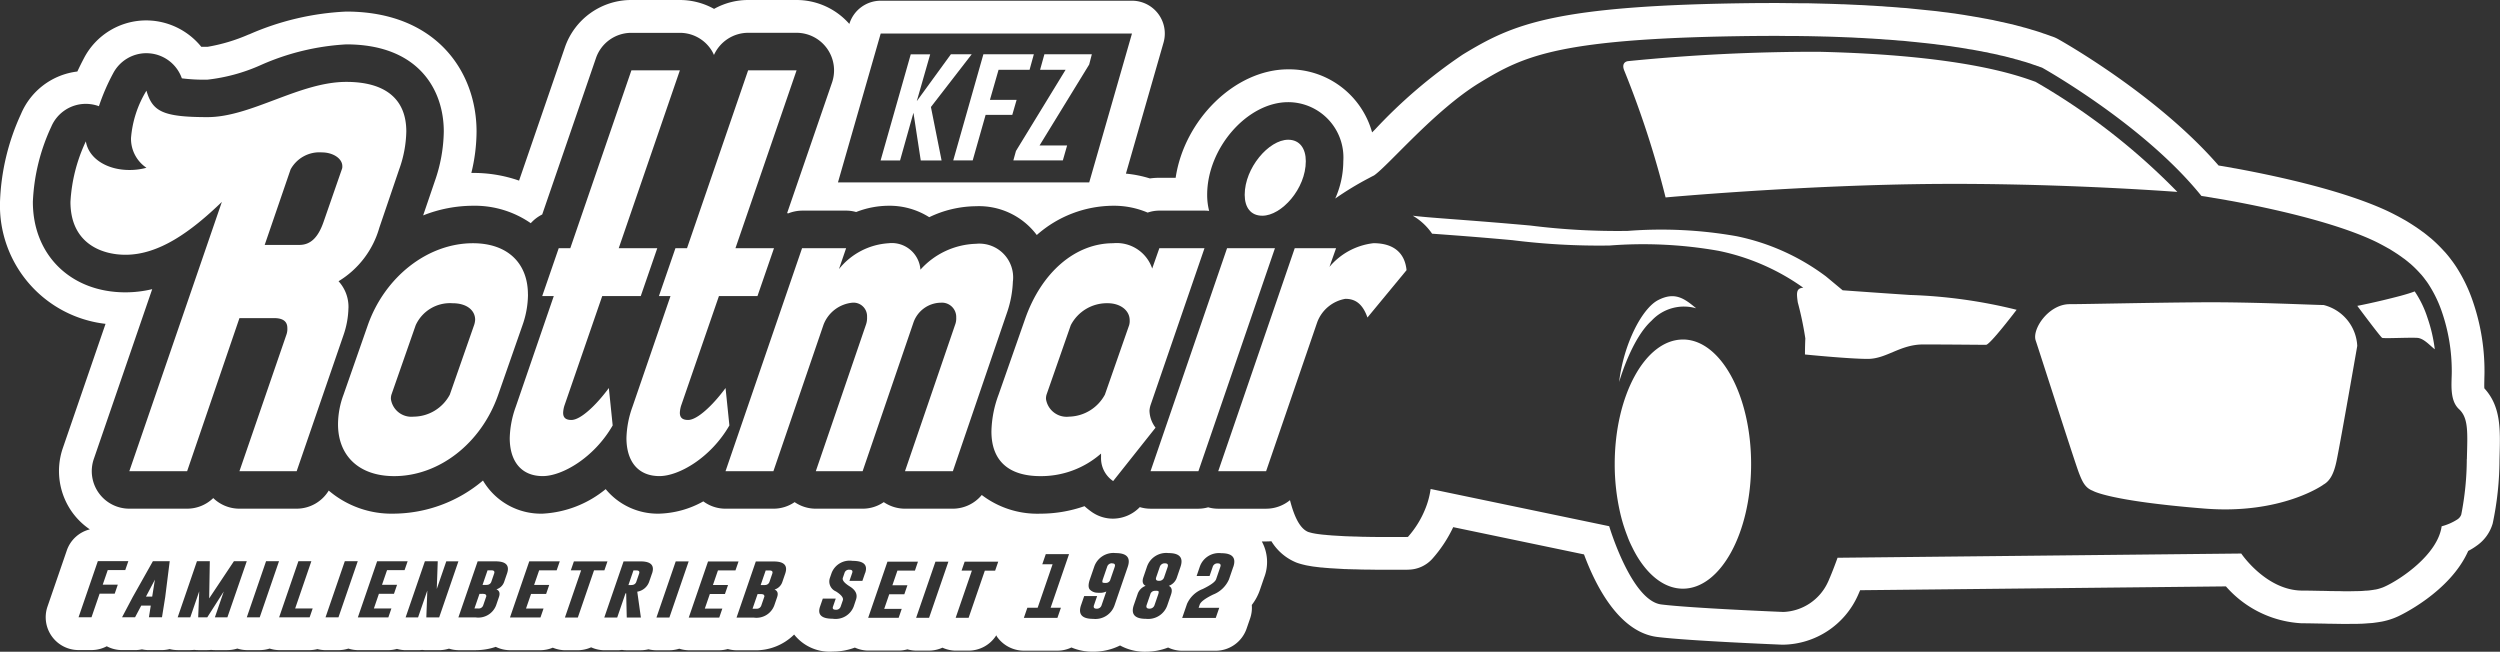
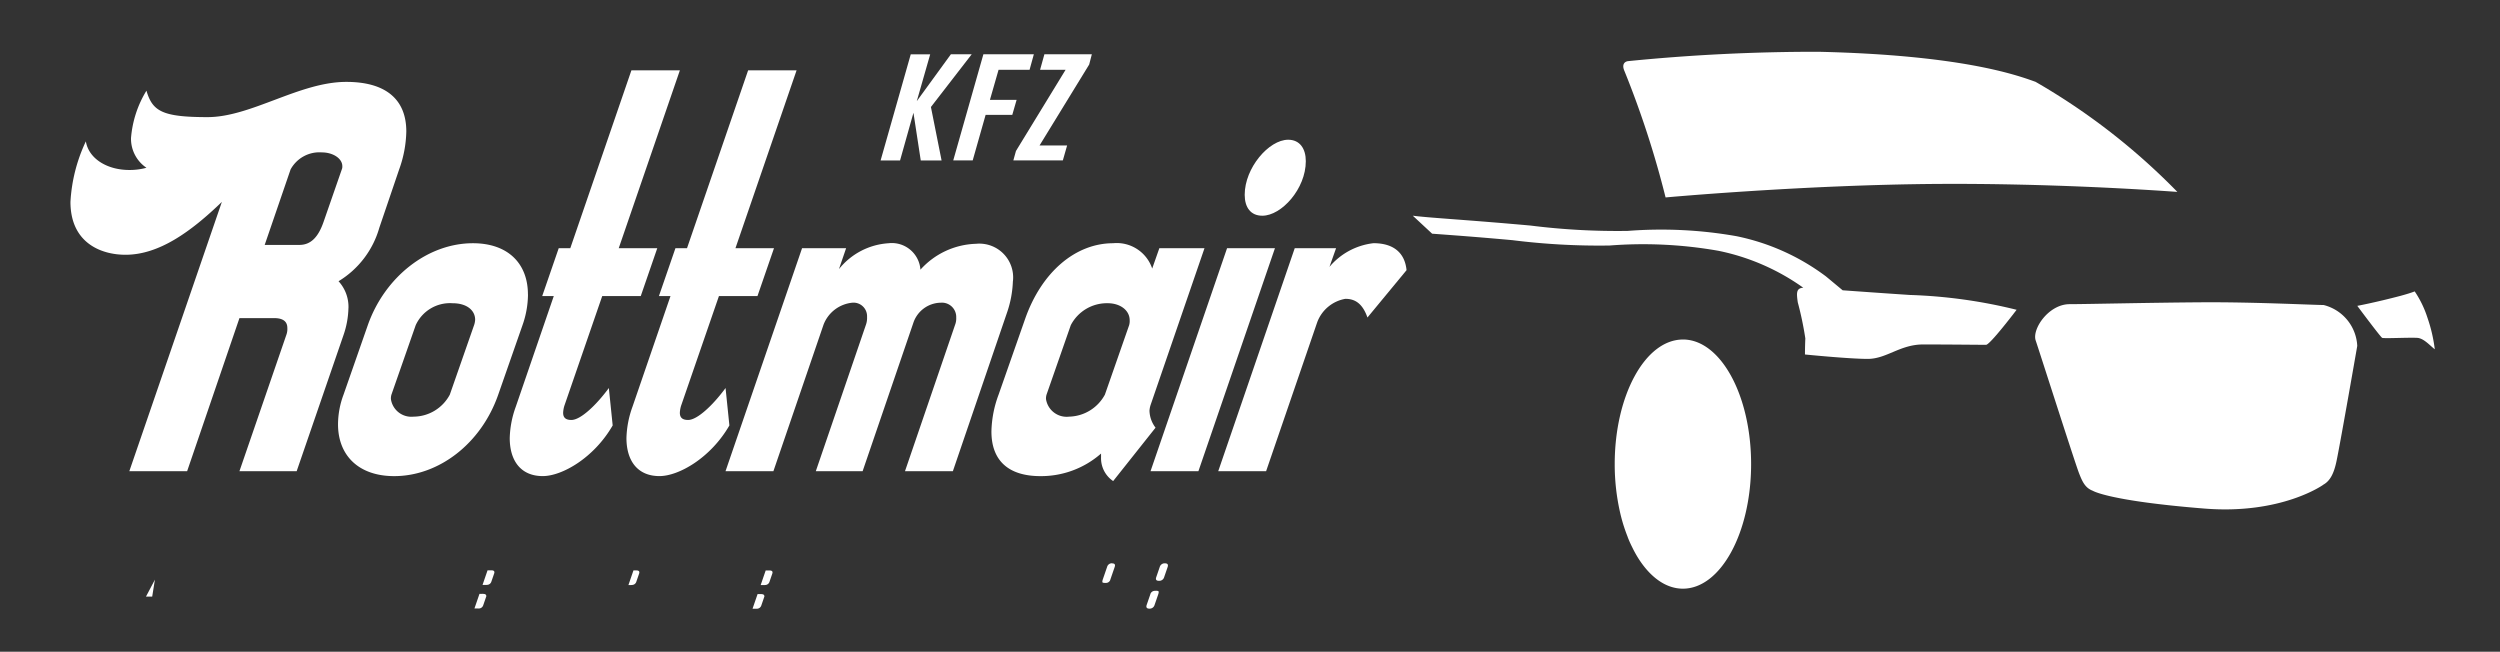
<svg xmlns="http://www.w3.org/2000/svg" width="214.067" height="55.805" viewBox="0 0 214.067 55.805">
  <rect x="0" y="0" width="214.067" height="55.805" fill="#333333" stroke="none" />
  <defs>
    <clipPath id="clip-path">
      <rect id="Rechteck_72" data-name="Rechteck 72" width="214.067" height="55.805" fill="none" />
    </clipPath>
  </defs>
  <g id="Gruppe_99" data-name="Gruppe 99" transform="translate(0 0)">
    <g id="Gruppe_98" data-name="Gruppe 98" transform="translate(0 0)" clip-path="url(#clip-path)">
      <path id="Pfad_1549" data-name="Pfad 1549" d="M52.191,60.788h-.329l-.43,1.252h.213a1.266,1.266,0,0,0,.238-.013.391.391,0,0,0,.3-.255l.244-.709c.062-.182-.015-.274-.233-.274" transform="translate(-10.114 -11.954)" fill="#fff" />
      <path id="Pfad_1550" data-name="Pfad 1550" d="M80.858,63.323h-.214l-.431,1.252h.329a.4.4,0,0,0,.419-.27l.245-.713a.173.173,0,0,0-.123-.253.878.878,0,0,0-.227-.017" transform="translate(-15.775 -12.453)" fill="#fff" />
      <path id="Pfad_1551" data-name="Pfad 1551" d="M81.837,60.806h-.329l-.43,1.252h.213a1.317,1.317,0,0,0,.238-.014.391.391,0,0,0,.3-.255l.244-.709c.062-.182-.015-.274-.233-.274" transform="translate(-15.945 -11.958)" fill="#fff" />
      <path id="Pfad_1552" data-name="Pfad 1552" d="M16.092,63.237l.232-1.453-.766,1.453Z" transform="translate(-3.06 -12.15)" fill="#fff" />
      <path id="Pfad_1553" data-name="Pfad 1553" d="M67.662,60.8h-.25l-.43,1.252h.133a1.309,1.309,0,0,0,.238-.014.391.391,0,0,0,.3-.255l.244-.709c.062-.182-.015-.274-.233-.274" transform="translate(-13.172 -11.956)" fill="#fff" />
      <path id="Pfad_1554" data-name="Pfad 1554" d="M123.983,60.043a.438.438,0,0,0-.446.308l-.3.873c-.074.212,0,.318.227.318a.434.434,0,0,0,.45-.317l.3-.873c.064-.206-.013-.308-.231-.308" transform="translate(-24.23 -11.808)" fill="#fff" />
-       <path id="Pfad_1555" data-name="Pfad 1555" d="M152.245,24.532h.008c1.655.121,3.872.281,6.869.554a59.594,59.594,0,0,0,8.315.458,37.108,37.108,0,0,1,9.311.45,19.037,19.037,0,0,1,7.278,3.165c-.635.032-.578.49-.474,1.245A28.519,28.519,0,0,1,184.2,33.5c-.032.651-.032,1.374-.032,1.374s3.752.378,5.374.378,2.755-1.237,4.756-1.237,5.029.032,5.374.032,2.619-3,2.619-3a43.493,43.493,0,0,0-9.134-1.269c-2.571-.169-4.418-.305-5.76-.4l-1.43-1.189a19.159,19.159,0,0,0-7.672-3.446,37.108,37.108,0,0,0-9.311-.45,59.6,59.6,0,0,1-8.315-.458c-5.623-.506-8.491-.643-10.082-.844a5.159,5.159,0,0,1,1.655,1.542" transform="translate(-29.615 -4.521)" fill="#fff" />
+       <path id="Pfad_1555" data-name="Pfad 1555" d="M152.245,24.532h.008c1.655.121,3.872.281,6.869.554a59.594,59.594,0,0,0,8.315.458,37.108,37.108,0,0,1,9.311.45,19.037,19.037,0,0,1,7.278,3.165c-.635.032-.578.49-.474,1.245A28.519,28.519,0,0,1,184.2,33.5c-.032.651-.032,1.374-.032,1.374s3.752.378,5.374.378,2.755-1.237,4.756-1.237,5.029.032,5.374.032,2.619-3,2.619-3a43.493,43.493,0,0,0-9.134-1.269c-2.571-.169-4.418-.305-5.76-.4l-1.43-1.189a19.159,19.159,0,0,0-7.672-3.446,37.108,37.108,0,0,0-9.311-.45,59.6,59.6,0,0,1-8.315-.458c-5.623-.506-8.491-.643-10.082-.844" transform="translate(-29.615 -4.521)" fill="#fff" />
      <path id="Pfad_1556" data-name="Pfad 1556" d="M122.986,62.976l-.09,0a.4.4,0,0,0-.373.317l-.31.9c-.064.2.014.308.234.308a.434.434,0,0,0,.443-.308l.31-.9q.089-.258,0-.3a.7.7,0,0,0-.209-.022" transform="translate(-24.03 -12.385)" fill="#fff" />
      <path id="Pfad_1557" data-name="Pfad 1557" d="M118.341,60.04a.42.42,0,0,0-.435.308l-.366,1.064c-.057.166-.055.262,0,.286a.6.6,0,0,0,.2.022c.027,0,.056,0,.091,0a.38.38,0,0,0,.357-.3l.366-1.064c.071-.206,0-.308-.221-.308" transform="translate(-23.107 -11.808)" fill="#fff" />
      <path id="Pfad_1558" data-name="Pfad 1558" d="M208.327,8.091l-.032-.008c-1.647-.594-6.379-2.281-18.533-2.563a161.606,161.606,0,0,0-16.324.8c-.321.04-.554.3-.321.835a81.2,81.2,0,0,1,3.527,10.837s11.881-1.085,23.345-1.157c9.319-.056,17.666.482,20.477.683a55.916,55.916,0,0,0-12.139-9.423" transform="translate(-34.026 -1.086)" fill="#fff" />
-       <path id="Pfad_1559" data-name="Pfad 1559" d="M175.352,33.675a3.782,3.782,0,0,1,3.824-1.068c-1.044-.876-1.84-1.422-3.246-.707s-2.972,3.8-3.35,7.021c.12-.41,1.125-3.752,2.772-5.246" transform="translate(-33.939 -6.209)" fill="#fff" />
      <path id="Pfad_1560" data-name="Pfad 1560" d="M177.95,36.19c-3.221,0-5.84,4.78-5.84,10.668a18.563,18.563,0,0,0,.466,4.169c.08.353.177.707.281,1.044.024.08.056.161.08.249.088.257.177.506.273.747.024.08.056.153.088.233.1.249.217.49.337.731l.072.145c.145.281.3.554.458.8,1.02,1.583,2.338,2.547,3.784,2.547,3.221,0,5.84-4.772,5.84-10.668s-2.619-10.668-5.84-10.668" transform="translate(-33.847 -7.117)" fill="#fff" />
      <path id="Pfad_1561" data-name="Pfad 1561" d="M256.176,31.06c-.313.121-.707.241-1.205.378-2.161.57-3.711.86-3.711.86s1.984,2.667,2.129,2.739,2.233-.04,2.988,0c.562.024,1.084.643,1.518.98a12.986,12.986,0,0,0-.627-2.7,8.831,8.831,0,0,0-1.093-2.257" transform="translate(-49.412 -6.108)" fill="#fff" />
-       <path id="Pfad_1562" data-name="Pfad 1562" d="M212.727,33.249c-.017-.23,0-.588,0-.823.006-.208.012-.406.012-.59a18.326,18.326,0,0,0-.988-6.006,13.368,13.368,0,0,0-1.469-3.037c-.128-.189-.257-.377-.4-.558l-.022-.031-.006-.007c-.138-.185-.288-.371-.45-.555a1.321,1.321,0,0,0-.119-.128,12.68,12.68,0,0,0-1.061-1.046c-.05-.044-.1-.088-.156-.127-.132-.112-.275-.227-.455-.368-.056-.044-.114-.087-.174-.128l-.058-.04c-.114-.088-.236-.173-.361-.259l-.089-.063-.171-.112-.1-.065c-.126-.084-.254-.164-.384-.246l-.116-.072c-.111-.069-.231-.138-.346-.2-.242-.137-.49-.274-.738-.4-.18-.095-.372-.19-.6-.3-3.641-1.708-9.056-2.927-13.028-3.662-.094-.014-.182-.028-.272-.047-.047-.011-.095-.02-.142-.029l-.249-.042c-.3-.051-.574-.1-.815-.135-5.272-6.067-13.4-10.634-13.759-10.834a2.74,2.74,0,0,0-.471-.208l-.157-.054-.053-.019c-.061-.024-.122-.046-.183-.066s-.145-.054-.228-.081l-.07-.022-.044-.013-.076-.026h0c-.051-.021-.1-.039-.153-.057l-.144-.048c-.043-.014-.085-.027-.129-.039l-.025-.009-.152-.048-.127-.039-.159-.046-.106-.03c-.108-.037-.219-.069-.335-.1-.038-.013-.076-.024-.115-.035-.055-.015-.116-.031-.2-.051l-.09-.026c-.067-.022-.135-.042-.2-.059l-.171-.04-.141-.038c-.057-.017-.149-.039-.215-.055a2.326,2.326,0,0,0-.288-.071c-.088-.021-.175-.041-.213-.048-.054-.014-.11-.027-.166-.039l-.157-.036c-.082-.023-.193-.044-.276-.059s-.2-.047-.277-.063l-.191-.038-.156-.036c-.083-.02-.191-.043-.276-.055l-.161-.031c-.1-.022-.213-.042-.332-.062-.065-.013-.141-.027-.254-.047-.043-.01-.138-.028-.182-.035-.1-.02-.214-.04-.329-.057l-.08-.013c-.063-.011-.125-.022-.189-.031-.121-.024-.239-.043-.361-.061l-.2-.034-.108-.018c-.043-.008-.084-.015-.126-.021l-.658-.1c-.045-.008-.091-.015-.137-.021l-.322-.041c-.174-.027-.338-.048-.481-.063l-.361-.044c-.161-.024-.326-.043-.521-.065L163.309.7c-.114-.01-.23-.018-.347-.026L162.744.66c-.174-.018-.34-.033-.505-.043-.192-.016-.39-.031-.59-.04l-.234-.019-.16-.013c-.059-.006-.119-.01-.179-.013-.172-.006-.343-.019-.521-.031l-.088-.006-.421-.022c-.266-.017-.54-.034-.815-.043L157.85.365c-.046,0-.07,0-.116,0-.066,0-.133-.006-.2-.008-.423-.015-.854-.031-1.337-.041-.087,0-.176-.006-.194-.006L154.844.281c-.114,0-.236,0-.353,0-.045,0-.091,0-.137,0L152.1.257l-1.763.008c-17.261.173-20.779,1.788-25.091,4.41a43.328,43.328,0,0,0-7.518,6.423l-.239.239a7.376,7.376,0,0,0-7.185-5.4c-4.567,0-8.906,4.337-9.637,9.287H99.269a5.858,5.858,0,0,0-.807.055,10.036,10.036,0,0,0-2.053-.412L99.629,3.65a2.811,2.811,0,0,0-2.7-3.588H75.411A2.81,2.81,0,0,0,72.727,2.05,6.025,6.025,0,0,0,68.2,0H64.059a5.984,5.984,0,0,0-2.915.761A6.036,6.036,0,0,0,58.211,0H54.066a6.008,6.008,0,0,0-5.7,4.066l-3.92,11.4a11.779,11.779,0,0,0-4.087-.656,15.055,15.055,0,0,0,.447-3.552c0-5.11-3.45-10.267-11.159-10.267a23.263,23.263,0,0,0-8.279,1.938l-.1.035A15.072,15.072,0,0,1,17.77,4.009q-.3,0-.533,0a6.1,6.1,0,0,0-4.18-2.237c-.175-.014-.349-.024-.525-.024A6.006,6.006,0,0,0,7.2,4.962q-.315.6-.577,1.162A6.007,6.007,0,0,0,1.8,9.757,19.532,19.532,0,0,0,0,17.288,10.2,10.2,0,0,0,9.037,27.73L5.374,38.385a6.062,6.062,0,0,0,.8,5.465,5.986,5.986,0,0,0,1.518,1.478,2.8,2.8,0,0,0-1.97,1.8L4.067,51.938a2.811,2.811,0,0,0,2.657,3.725H7.836a2.8,2.8,0,0,0,1.306-.325,2.8,2.8,0,0,0,1.305.327h1.117a2.79,2.79,0,0,0,.592-.063,2.8,2.8,0,0,0,.592.063H13.87a2.816,2.816,0,0,0,.657-.087,2.786,2.786,0,0,0,.685.088h1.08c.146-.008.229-.007.341-.02a2.907,2.907,0,0,0,.335.02h.782a2.937,2.937,0,0,0,.326-.018,2.883,2.883,0,0,0,.324.018h1.072a2.794,2.794,0,0,0,.849-.133,2.778,2.778,0,0,0,.811.134h1.109a2.794,2.794,0,0,0,.849-.133,2.771,2.771,0,0,0,.81.134l2.612,0h0a2.8,2.8,0,0,0,.668-.089,2.784,2.784,0,0,0,.69.09h1.112a2.824,2.824,0,0,0,.85-.133,2.791,2.791,0,0,0,.808.133l2.611,0h0a2.783,2.783,0,0,0,.738-.106,2.765,2.765,0,0,0,.737.108H35.8a2.86,2.86,0,0,0,.353-.022,2.829,2.829,0,0,0,.35.022h1.1a2.789,2.789,0,0,0,.84-.131,2.8,2.8,0,0,0,.8.132l1.489,0a5.353,5.353,0,0,0,1.718-.284,2.8,2.8,0,0,0,1.214.286l2.611,0h0a2.792,2.792,0,0,0,1.059-.216,2.8,2.8,0,0,0,1.032.218h1.112a2.8,2.8,0,0,0,1.138-.249,2.8,2.8,0,0,0,1.122.25h1.109a2.84,2.84,0,0,0,.406-.029,2.774,2.774,0,0,0,.411.03h1.211a2.806,2.806,0,0,0,.652-.082,2.8,2.8,0,0,0,.673.083h1.111a2.8,2.8,0,0,0,.851-.133,2.781,2.781,0,0,0,.807.133l2.611,0h0a2.794,2.794,0,0,0,.739-.106,2.8,2.8,0,0,0,.737.107h1.484A4.672,4.672,0,0,0,68,54.333a3.866,3.866,0,0,0,3.3,1.46A5.368,5.368,0,0,0,73.2,55.45a2.782,2.782,0,0,0,1.136.256l2.611,0h0A2.8,2.8,0,0,0,77.7,55.6a2.769,2.769,0,0,0,.742.109h1.112a2.806,2.806,0,0,0,1.146-.251,2.8,2.8,0,0,0,1.128.253H82.94A2.8,2.8,0,0,0,85.308,54.4c.028.044.044.094.075.137a2.815,2.815,0,0,0,2.287,1.178l2.874,0h0a2.79,2.79,0,0,0,1.2-.274,4.56,4.56,0,0,0,1.85.36h0a5.07,5.07,0,0,0,2.313-.532,4.363,4.363,0,0,0,2.2.534h0a5.214,5.214,0,0,0,1.914-.358,2.809,2.809,0,0,0,1.191.277l2.874,0h0a2.813,2.813,0,0,0,2.658-1.9l.3-.87a2.793,2.793,0,0,0,.143-1.15,4.472,4.472,0,0,0,.692-1.28l.366-1.068a3.663,3.663,0,0,0-.2-3.092h.366c.152,0,.3-.006.456-.017A4.471,4.471,0,0,0,111,48.167c.075.03.2.07.277.094.121.035.263.076.415.109.092.025.226.053.319.067s.2.037.3.052c.071.014.144.024.217.032l.133.016c.092.012.187.024.284.034a2.763,2.763,0,0,0,.292.027c.129.014.26.027.394.035l.084.007c.046,0,.092.01.139.012l1.261.074c.031,0,.08,0,.124,0,.206.017.414.013.625.022l.125,0,.692.022.1,0,.8.008c.218.007.435.008.645.008h2.041c.108,0,.208,0,.3-.008a2.81,2.81,0,0,0,2.067-.917,11.348,11.348,0,0,0,1.8-2.723l11.2,2.335c1.019,2.748,3.022,6.652,6.264,7.067,2.649.333,10.36.648,10.686.662l.115,0a7.134,7.134,0,0,0,6.386-4.221c.039-.088.078-.175.115-.264l.04-.092c.013-.029.026-.058.038-.087l31.321-.327a9.262,9.262,0,0,0,6.5,3.159c.423,0,.814.008,1.181.015l.8.013c.2.01.4.012.594.012.214.006.428.008.631.008.145.006.291.008.436.008l1-.008c.092,0,.184,0,.353-.008.053,0,.145,0,.2-.006.142-.008.284-.017.418-.029s.278-.015.42-.03c.119-.012.233-.029.344-.045l.1-.014c.068-.009.137-.019.2-.033l.043-.006c.072-.01.145-.023.218-.039a6.173,6.173,0,0,0,.882-.255c.13-.048.275-.109.426-.178.051-.022,4.425-2.038,6-5.6a5.348,5.348,0,0,0,.717-.441,3.509,3.509,0,0,0,1.38-1.913,26.721,26.721,0,0,0,.582-5.444l.01-.406c.059-2.236.112-4.182-1.317-5.73M75.411,2.874H96.927L93.266,15.621H71.751ZM10.086,50.065l-.264.77H8.529l-.693,2.018H6.726l1.652-4.806,2.612,0-.264.766h-1.5l-.43,1.252Zm4.06,1.066-.276,1.725H12.751l.159-1h-.816l-.529,1H10.45l.905-1.715,1.738-3.09h1.439Zm5.325,1.728H18.4l.76-2.212-1.412,2.212h-.778l.088-2.225-.764,2.225h-1.08l1.651-4.806h1.1l-.055,3.186,2.12-3.185h1.1Zm2.769,0H21.132l1.65-4.806h1.109Zm4.273,0-2.612,0,1.651-4.806h1.109L25.274,52.1h1.5Zm2.469,0H27.874l1.651-4.806h1.109Zm5.659-4.038h-1.5l-.43,1.252H34l-.264.77H32.445L32.015,52.1h1.5l-.263.766-2.611,0,1.651-4.806,2.612,0Zm2.964,4.043h-1.1l.085-2.3-.791,2.3H34.732l1.651-4.806h1.1L37.4,50.431l.814-2.367h1.039Zm5.813-3.764-.244.709a1,1,0,0,1-.671.653q.389.167.221.656l-.244.713a1.629,1.629,0,0,1-1.752,1.036l-1.478,0L40.9,48.066l1.535,0q1.338,0,.982,1.04m4.249-.272h-1.5l-.431,1.252h1.293l-.264.77H45.472l-.431,1.252h1.5l-.263.766-2.611,0,1.651-4.806,2.612,0Zm3.2,0-1.387,4.041H48.373l1.387-4.041h-.882l.263-.766,2.875,0-.264.766Zm4.961.277-.244.709a1.3,1.3,0,0,1-1.016.844l.31,2.212h-1.21l-.049-2.068h-.059l-.71,2.068H51.743l1.651-4.806h1.455q1.339,0,.982,1.04m1.486,3.768H56.209l1.65-4.806h1.109Zm5.659-4.037-1.5,0-.43,1.252h1.293l-.265.77H60.781l-.431,1.252,1.5,0-.263.766-2.611,0,1.651-4.806,2.612,0Zm4.259.276-.244.709a1,1,0,0,1-.671.654q.39.166.222.654l-.245.713a1.626,1.626,0,0,1-1.751,1.036H63.067l1.65-4.806h1.536q1.338,0,.982,1.04m6.844-.062-.235.682H72.736l.235-.682c.061-.18-.016-.271-.233-.272h-.006a.393.393,0,0,0-.417.272l-.146.426q-.1.3.6.737.753.468.527,1.124l-.2.6A1.659,1.659,0,0,1,71.3,52.98q-1.439,0-1.082-1.04l.235-.683h1.109l-.235.683q-.093.269.237.27a.4.4,0,0,0,.419-.269l.186-.538q.11-.318-.591-.762a.924.924,0,0,1-.521-1.142l.153-.442A1.654,1.654,0,0,1,73,48.025q1.439,0,1.084,1.036m4.259-.2h-1.5l-.43,1.252H77.7l-.265.77H76.143l-.431,1.252h1.5l-.263.766-2.611,0,1.651-4.806,2.612,0ZM79.554,52.9H78.445L80.1,48.091h1.109Zm5.657-4.037h-.883L82.94,52.9H81.831l1.388-4.04h-.883l.264-.766,2.875,0Zm5.632,3.174-.3.87-2.874,0,.3-.87h.883l1.277-3.72h-.882l.3-.871,1.992,0-1.577,4.591Zm5.721-3.495L95.44,51.813A1.732,1.732,0,0,1,93.6,52.991q-1.436,0-1.032-1.179l.267-.774h1.109l-.267.774c-.07.2,0,.307.222.309H93.9a.418.418,0,0,0,.429-.309l.4-1.162a1.275,1.275,0,0,1-.613.109c-.046,0-.092,0-.142-.006a.9.9,0,0,1-.668-.286c-.129-.166-.123-.455.018-.864l.366-1.064a1.738,1.738,0,0,1,1.844-1.18q1.435,0,1.03,1.182m4.517,0-.3.879a1.134,1.134,0,0,1-.7.744c.255.126.317.374.19.745l-.31.9a1.73,1.73,0,0,1-1.84,1.179q-1.439,0-1.035-1.182l.311-.9a1.133,1.133,0,0,1,.7-.743c-.254-.127-.317-.374-.19-.746l.3-.879a1.74,1.74,0,0,1,1.845-1.18q1.435,0,1.029,1.183m4.519,0-.367,1.069a2.438,2.438,0,0,1-1.357,1.3q-1.024.5-1.15.864l-.091.268H104.4l-.3.87-2.874,0,.413-1.2a2.418,2.418,0,0,1,1.349-1.278q1.025-.5,1.143-.835l.36-1.051c.071-.206,0-.308-.216-.308h-.006a.419.419,0,0,0-.433.308l-.264.772h-1.109l.264-.772a1.734,1.734,0,0,1,1.842-1.18q1.439,0,1.032,1.182m105.623-9.23a24.966,24.966,0,0,1-.474,4.74.818.818,0,0,1-.337.418,4.583,4.583,0,0,1-1.342.586c-.337,2.426-3.527,4.555-4.876,5.165-.088.04-.177.08-.249.1a3.485,3.485,0,0,1-.506.145c-.056.008-.137.016-.2.032-.129.016-.265.04-.41.056-.088.008-.193.016-.289.016-.137.016-.289.024-.442.032-.112,0-.233.008-.353.008-.161,0-.329.008-.506.008h-.49c-.12,0-.241,0-.361-.008-.209,0-.434,0-.659-.008-.161,0-.329,0-.5-.008-.281-.008-.57-.008-.876-.016-.4-.008-.811-.016-1.253-.016-3.077-.032-5.19-3.173-5.19-3.173l-34.568.362s-.289.827-.651,1.687c-.056.121-.1.249-.161.37A4.386,4.386,0,0,1,152.7,52.4s-7.889-.321-10.451-.643-4.459-6.7-4.459-6.7L122.5,41.87a7.115,7.115,0,0,1-.426,1.623,8.245,8.245,0,0,1-1.518,2.482h-.08a1.492,1.492,0,0,1-.209.008h-2.041c-.193,0-.394,0-.594-.008h-.193c-.169,0-.345-.008-.514-.008h-.145l-.659-.024h-.137c-.177-.008-.353-.016-.53-.016a1.486,1.486,0,0,0-.185-.008c-.434-.024-.852-.048-1.245-.072-.056-.008-.1-.008-.161-.016-.153-.008-.3-.024-.442-.04a.608.608,0,0,1-.121-.008c-.169-.016-.329-.04-.474-.056a.4.4,0,0,0-.1-.016c-.112-.016-.217-.04-.313-.056l-.1-.024c-.1-.024-.209-.056-.289-.08-.779-.305-1.253-1.5-1.567-2.723a3.233,3.233,0,0,1-2.04.731h-4.105a3.086,3.086,0,0,1-.86-.12,3.181,3.181,0,0,1-.835.12H98.514a3.2,3.2,0,0,1-.916-.137,3.211,3.211,0,0,1-2.29.988,3.156,3.156,0,0,1-1.9-.627,5.955,5.955,0,0,1-.546-.442,11.433,11.433,0,0,1-3.776.643,7.841,7.841,0,0,1-5.021-1.6A3.219,3.219,0,0,1,81.6,43.557H77.49a3.232,3.232,0,0,1-1.816-.562,3.175,3.175,0,0,1-1.816.562h-4a3.194,3.194,0,0,1-1.816-.562,3.194,3.194,0,0,1-1.816.562H62.123a3.176,3.176,0,0,1-1.9-.627,8.179,8.179,0,0,1-3.76,1.052,5.775,5.775,0,0,1-4.6-2.1,9.266,9.266,0,0,1-5.39,2.1,5.751,5.751,0,0,1-5.117-2.836,11.952,11.952,0,0,1-7.608,2.836,8.288,8.288,0,0,1-5.6-1.976,3.217,3.217,0,0,1-2.747,1.55H20.5a3.214,3.214,0,0,1-2.241-.908,3.206,3.206,0,0,1-2.241.908H11.07A3.212,3.212,0,0,1,8.033,39.3l5-14.541a9.813,9.813,0,0,1-2.29.273c-4.667,0-7.929-3.181-7.929-7.744a16.844,16.844,0,0,1,1.575-6.435,3.213,3.213,0,0,1,2.956-1.96,3.106,3.106,0,0,1,.386.024,3.2,3.2,0,0,1,.739.177,17.93,17.93,0,0,1,1.221-2.82,3.213,3.213,0,0,1,2.844-1.719c.1,0,.209.008.313.016a3.215,3.215,0,0,1,2.723,2.137,15.012,15.012,0,0,0,2.2.112,15.277,15.277,0,0,0,4.587-1.261A20.829,20.829,0,0,1,29.651,3.8C35.805,3.8,38,7.656,38,11.255a13.346,13.346,0,0,1-.779,4.29l-.988,2.9a11.641,11.641,0,0,1,4.258-.827,8.412,8.412,0,0,1,4.957,1.494,3.31,3.31,0,0,1,.98-.747l4.6-13.384a3.2,3.2,0,0,1,3.037-2.169H58.21a3.2,3.2,0,0,1,2.619,1.35,2.8,2.8,0,0,1,.305.546,3.225,3.225,0,0,1,2.924-1.9H68.2a3.218,3.218,0,0,1,3.045,4.258L67.4,18.244a.834.834,0,0,1,.08.032,3.348,3.348,0,0,1,1.2-.241h3.768a3.086,3.086,0,0,1,.86.121,7.687,7.687,0,0,1,2.772-.538,6.36,6.36,0,0,1,3.487.98,9.4,9.4,0,0,1,4.009-.94,6.18,6.18,0,0,1,5.2,2.466,9.942,9.942,0,0,1,6.539-2.506,7.355,7.355,0,0,1,2.956.586,3.029,3.029,0,0,1,1-.169h3.864a3.368,3.368,0,0,1,.4.024,5.472,5.472,0,0,1-.169-1.382c0-4,3.438-7.929,6.933-7.929a4.736,4.736,0,0,1,4.724,5.053,7.914,7.914,0,0,1-.691,3.2,26.332,26.332,0,0,1,2.9-1.759c.265-.145.418-.217.418-.217,1.221-.835,5.222-5.615,9.054-7.945s6.828-3.832,23.658-4c.554,0,1.1-.008,1.639-.008h.1c.257,0,.514.008.771.008h.586c.305,0,.6.008.9.008.161.008.329.008.49.008l1.093.024c.08,0,.161.008.241.008.442.008.868.024,1.285.04.088,0,.169.008.249.008.329.016.659.024.98.04l.41.024c.257.008.514.024.763.04l.45.024c.225.016.442.032.659.04.161.016.321.024.474.04.2.008.4.024.594.04.153.008.305.024.466.04.185.016.37.024.546.04l.458.048.5.048.45.048.466.048.426.048c.145.016.3.032.45.056l.394.048c.145.016.281.032.426.056l.378.048c.137.024.265.04.4.064l.345.048c.129.024.257.04.386.064.112.016.217.032.329.056s.241.04.353.056.217.04.313.056c.112.024.225.04.337.064.1.016.2.032.3.056s.2.04.305.056.185.04.281.064.193.04.281.056.177.04.265.056.177.04.265.064.169.04.241.056c.088.016.169.04.257.056a2.157,2.157,0,0,0,.217.056c.08.024.161.04.233.064s.145.032.209.048.145.04.209.064.137.032.193.048c.072.024.129.04.193.056a1.137,1.137,0,0,1,.177.056c.064.016.12.032.177.048l.169.048.153.048a1.116,1.116,0,0,0,.153.048l.145.048c.04.016.088.032.129.048s.1.032.137.048.08.024.112.032c.048.016.088.032.129.048s.064.024.1.032.072.024.1.04c.1.032.185.064.257.088,0,0,8.708,4.852,13.641,10.982,0,0,.088.016.257.04q.169.024.434.072c.088.016.185.024.281.048.313.048.683.112,1.109.185.145.032.289.056.442.08,3.213.594,8.748,1.775,12.275,3.43q.253.12.482.241c.249.129.482.257.707.386.064.032.137.072.2.112.153.1.3.185.442.281l.2.129c.137.1.273.185.394.281.056.04.112.08.161.112.153.121.3.233.434.353.024.016.04.032.064.048a9.77,9.77,0,0,1,.868.86l.048.048q.169.193.313.386c.016.024.032.04.04.056a5.164,5.164,0,0,1,.305.426,10.677,10.677,0,0,1,1.157,2.41,15.6,15.6,0,0,1,.827,5.069c0,.972-.209,2.442.619,3.205s.731,2.008.675,4.274" transform="translate(0 0)" fill="#fff" />
      <path id="Pfad_1563" data-name="Pfad 1563" d="M241.631,32.453c-.827,0-5.945-.257-10.267-.233s-10.082.161-11.488.161c-1.8,0-3.237,2.137-2.908,3.109s3.342,10.4,3.7,11.335c.281.723.522,1.285,1.189,1.534,0,0,1.342.868,9.576,1.526,6.571.522,10.138-2.024,10.138-2.024v-.008c.6-.321.94-.956,1.173-2.113.361-1.759,1.759-9.785,1.759-9.785a3.8,3.8,0,0,0-2.876-3.5" transform="translate(-42.659 -6.336)" fill="#fff" />
      <path id="Pfad_1564" data-name="Pfad 1564" d="M51.211,63.3H51l-.431,1.252H50.9a.4.4,0,0,0,.419-.27l.245-.713a.173.173,0,0,0-.123-.254.962.962,0,0,0-.227-.017" transform="translate(-9.944 -12.449)" fill="#fff" />
      <path id="Pfad_1565" data-name="Pfad 1565" d="M101.663,5.786H99.88L96.96,9.8l1.148-4.009H96.443l-2.581,9.086h1.666l1.147-4.083.625,4.083h1.783L98.171,10.3Z" transform="translate(-18.459 -1.138)" fill="#fff" />
      <path id="Pfad_1566" data-name="Pfad 1566" d="M104.747,9.688l.739-2.574h2.655l.366-1.329h-4.32l-2.581,9.086h1.666l1.106-3.9h2.283l.37-1.282Z" transform="translate(-19.982 -1.138)" fill="#fff" />
      <path id="Pfad_1567" data-name="Pfad 1567" d="M114.731,5.786h-4.062L110.3,7.114h2.184l-4.25,6.951-.223.806h4.238l.366-1.277h-2.361l4.251-6.931Z" transform="translate(-21.241 -1.138)" fill="#fff" />
      <path id="Pfad_1568" data-name="Pfad 1568" d="M31.314,28.108a3.25,3.25,0,0,0-.849-2.31,7.866,7.866,0,0,0,3.489-4.573l1.7-5a10.049,10.049,0,0,0,.613-3.253c0-2.735-1.745-4.243-5.139-4.243-4.007,0-8.156,3.017-11.881,3.017-3.913,0-4.714-.519-5.232-2.263a9.156,9.156,0,0,0-1.321,4.054,3,3,0,0,0,1.321,2.546,5.423,5.423,0,0,1-1.462.189c-1.933,0-3.489-.99-3.725-2.452a13.878,13.878,0,0,0-1.319,5.186c0,3.489,2.592,4.526,4.714,4.526,2.876,0,5.61-1.98,8.25-4.526L12.55,42.063H17.5l4.479-13.107h2.97q1.132,0,1.132.848a1.5,1.5,0,0,1-.095.614L21.979,42.063h4.9l4.007-11.644a7.524,7.524,0,0,0,.425-2.31m-4.2-5.422h-2.97l2.216-6.459a2.808,2.808,0,0,1,2.686-1.461c.943,0,1.745.519,1.745,1.179a.6.6,0,0,1-.047.283l-1.556,4.479c-.472,1.367-1.132,1.98-2.074,1.98" transform="translate(-1.476 -1.717)" fill="#fff" />
      <path id="Pfad_1569" data-name="Pfad 1569" d="M52.289,30.311c0-2.641-1.7-4.385-4.714-4.385-3.866,0-7.543,2.876-9,7.024L36.5,38.891a7.327,7.327,0,0,0-.472,2.545c0,2.641,1.745,4.432,4.809,4.432,3.819,0,7.45-2.781,8.91-6.977l2.075-5.941a8.039,8.039,0,0,0,.472-2.64m-4.62,2.64L45.6,38.891a3.543,3.543,0,0,1-3.112,1.885,1.769,1.769,0,0,1-1.932-1.509,1.2,1.2,0,0,1,.046-.377l2.075-5.941a3.228,3.228,0,0,1,3.159-1.885c1.226,0,1.933.613,1.933,1.414a1.7,1.7,0,0,1-.094.472" transform="translate(-7.084 -5.099)" fill="#fff" />
      <path id="Pfad_1570" data-name="Pfad 1570" d="M59.612,37.436c-.472,0-.707-.189-.707-.613a2.337,2.337,0,0,1,.141-.708l3.205-9.287h3.3l1.414-4.1h-3.3L68.9,7.5H64.75L59.518,22.726h-.991l-1.414,4.1h.99L54.85,36.3a8.429,8.429,0,0,0-.518,2.688c0,1.932.943,3.253,2.828,3.253,1.651,0,4.385-1.556,5.987-4.338L62.818,34.7c-1.037,1.414-2.4,2.735-3.206,2.735" transform="translate(-10.685 -1.475)" fill="#fff" />
      <path id="Pfad_1571" data-name="Pfad 1571" d="M75.258,34.7c-1.037,1.414-2.4,2.735-3.206,2.735-.472,0-.707-.189-.707-.613a2.337,2.337,0,0,1,.141-.708l3.205-9.287h3.3l1.415-4.1h-3.3L81.339,7.5H77.19L71.958,22.727h-.991l-1.415,4.1h.991L67.29,36.3a8.428,8.428,0,0,0-.518,2.687c0,1.933.942,3.254,2.828,3.254,1.651,0,4.385-1.556,5.987-4.338Z" transform="translate(-13.131 -1.475)" fill="#fff" />
      <path id="Pfad_1572" data-name="Pfad 1572" d="M101.943,29.179a2.893,2.893,0,0,0-3.16-3.205,6.656,6.656,0,0,0-4.761,2.216,2.457,2.457,0,0,0-2.735-2.263,5.909,5.909,0,0,0-4.242,2.216l.613-1.791H83.886L77.333,45.444h4.1L85.725,32.9a2.95,2.95,0,0,1,2.5-1.885,1.163,1.163,0,0,1,1.226,1.226,1.721,1.721,0,0,1-.094.66L85.064,45.444h4.008l4.337-12.682a2.519,2.519,0,0,1,2.357-1.744,1.225,1.225,0,0,1,1.32,1.273,1.5,1.5,0,0,1-.094.612L92.7,45.444h4.1l4.62-13.531a9.2,9.2,0,0,0,.519-2.735" transform="translate(-15.208 -5.099)" fill="#fff" />
      <path id="Pfad_1573" data-name="Pfad 1573" d="M119.206,40.305a1.985,1.985,0,0,1,.094-.518l4.62-13.437h-3.866l-.613,1.745a3.2,3.2,0,0,0-3.347-2.169c-3.206,0-6.13,2.452-7.543,6.505l-2.263,6.46a9.5,9.5,0,0,0-.613,3.158c0,2.452,1.415,3.819,4.2,3.819a7.779,7.779,0,0,0,5.186-1.933v.329a2.362,2.362,0,0,0,1.037,2.028l3.63-4.573a2.491,2.491,0,0,1-.518-1.415m-1.745-7.355-2.074,5.941a3.579,3.579,0,0,1-3.064,1.885,1.788,1.788,0,0,1-1.98-1.509,1.181,1.181,0,0,1,.047-.377l2.074-5.941a3.478,3.478,0,0,1,3.16-1.885c1.085,0,1.885.613,1.885,1.461a1.3,1.3,0,0,1-.047.424" transform="translate(-20.782 -5.099)" fill="#fff" />
      <path id="Pfad_1574" data-name="Pfad 1574" d="M134.178,21.4c1.65,0,3.724-2.31,3.724-4.667,0-1.085-.519-1.839-1.509-1.839-1.65,0-3.724,2.405-3.724,4.715,0,1.085.519,1.791,1.509,1.791" transform="translate(-26.09 -2.929)" fill="#fff" />
      <path id="Pfad_1575" data-name="Pfad 1575" d="M129.187,26.454l-6.553,19.094h4.1l6.553-19.094Z" transform="translate(-24.117 -5.203)" fill="#fff" />
      <path id="Pfad_1576" data-name="Pfad 1576" d="M140.74,30.687c.8,0,1.461.378,1.886,1.6l3.348-4.054c-.142-1.462-1.085-2.31-2.829-2.31a5.78,5.78,0,0,0-3.771,2.027l.566-1.6H136.4L129.85,45.444h4.1l1.465-4.271,2.919-8.506a3.152,3.152,0,0,1,2.4-1.98" transform="translate(-25.536 -5.099)" fill="#fff" />
    </g>
  </g>
</svg>